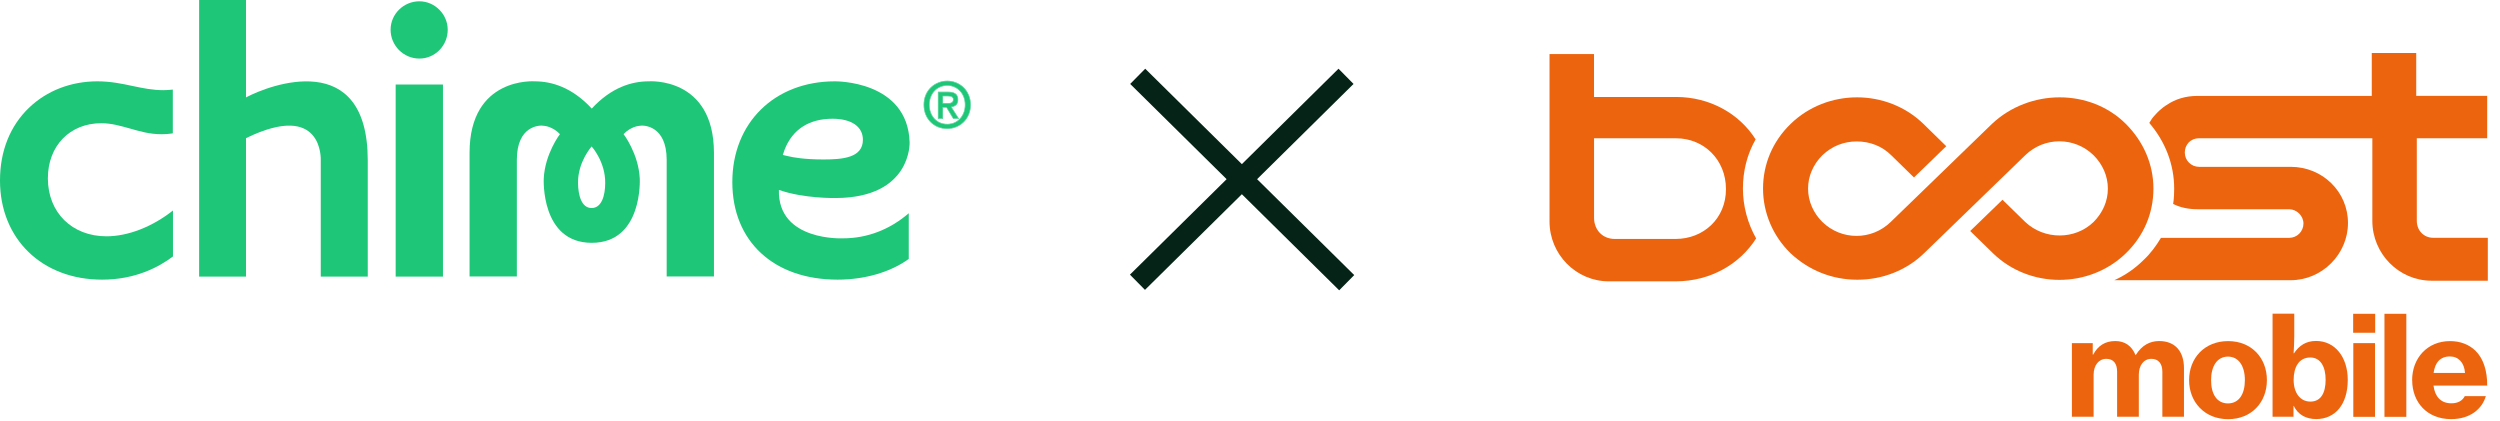
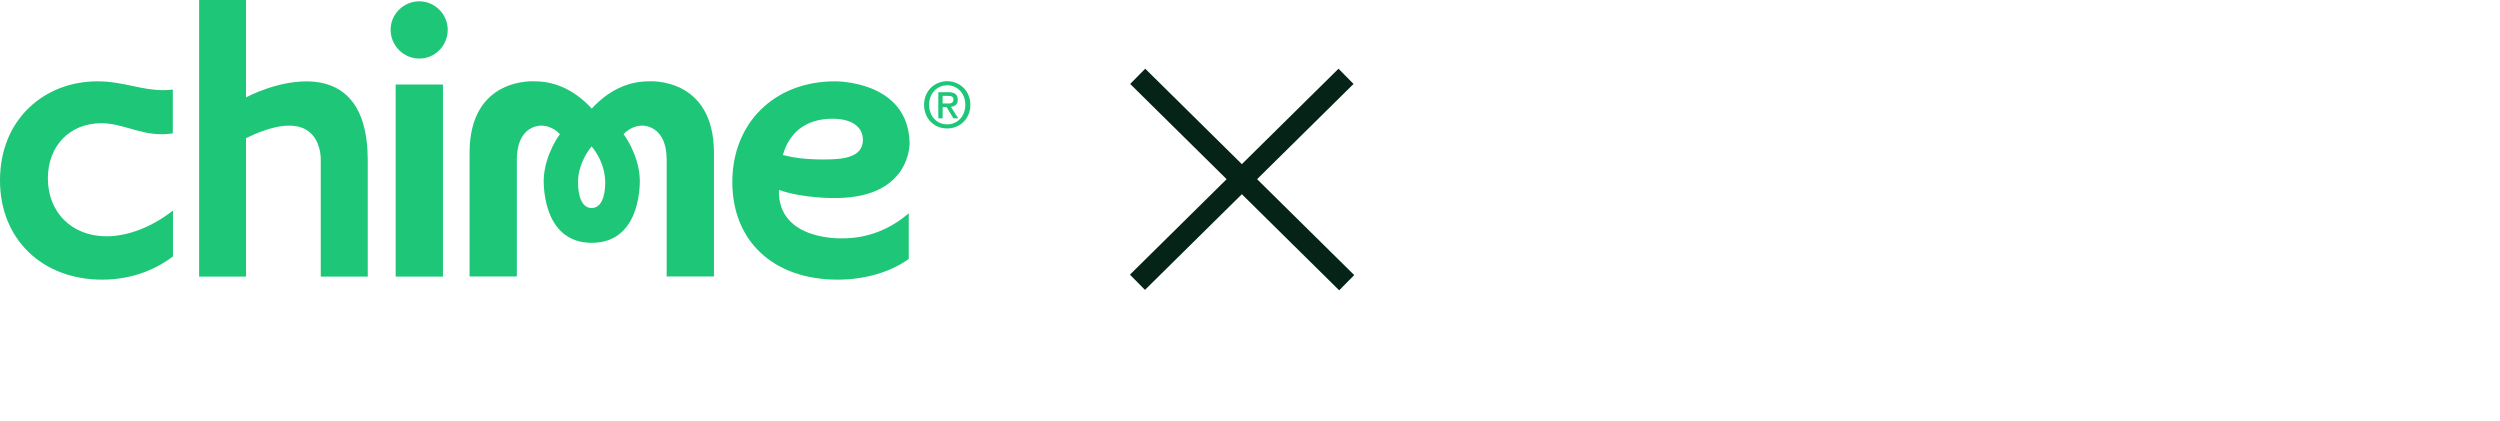
<svg xmlns="http://www.w3.org/2000/svg" width="184" height="31" viewBox="0 0 184 31" fill="none">
  <path d="M47.747 5.986C46.491 5.986 44.99 6.434 43.553 7.992C42.117 6.434 40.605 5.986 39.36 5.986C39.36 5.986 34.56 5.623 34.56 11.246V20.348H38.04V11.758C38.04 9.24 39.722 9.187 40.052 9.262C40.052 9.262 40.658 9.294 41.212 9.87C41.212 9.87 40.105 11.321 40.02 13.146C40.02 13.146 39.775 17.872 43.553 17.872C47.332 17.872 47.087 13.146 47.087 13.146C47.002 11.321 45.895 9.87 45.895 9.87C46.448 9.294 47.055 9.262 47.055 9.262C47.374 9.187 49.067 9.24 49.067 11.758V20.348H52.547V11.246C52.536 5.623 47.747 5.986 47.747 5.986ZM43.543 15.312C42.798 15.312 42.553 14.373 42.542 13.476C42.521 11.918 43.532 10.798 43.543 10.777C43.564 10.798 44.565 11.918 44.543 13.476C44.543 14.373 44.288 15.312 43.543 15.312Z" fill="#1EC677" />
  <path d="M32.601 6.221H29.121V20.358H32.601V6.221Z" fill="#1EC677" />
  <path d="M30.866 0.096C29.706 0.096 28.748 1.035 28.748 2.187C28.748 3.35 29.695 4.311 30.866 4.311C32.016 4.311 32.952 3.361 32.952 2.187C32.952 1.056 32.005 0.096 30.866 0.096Z" fill="#1EC677" />
  <path d="M18.105 7.17V0H14.656V20.358H18.105V10.168C23.82 7.384 23.608 11.79 23.608 11.79V20.358H27.067V11.79C27.056 3.51 19.84 6.242 18.105 7.17Z" fill="#1EC677" />
  <path d="M57.326 13.977C59.178 14.628 61.53 14.575 61.53 14.575C67.108 14.543 66.948 10.478 66.948 10.478C66.81 5.9 61.445 5.986 61.445 5.986C57.007 5.986 53.899 9.037 53.899 13.401C53.899 17.765 56.943 20.582 61.647 20.582C63.648 20.582 65.554 20.027 66.884 19.056V15.695C65.49 16.901 63.819 17.541 62.052 17.541C62.062 17.541 57.23 17.787 57.326 13.977ZM57.752 11.001C58.337 9.517 59.551 8.739 61.275 8.739C62.691 8.739 63.51 9.336 63.51 10.286C63.51 11.619 62.009 11.737 60.604 11.737C59.221 11.737 58.369 11.587 57.986 11.491L57.614 11.406L57.752 11.001Z" fill="#1EC677" />
  <path d="M7.514 20.582C9.962 20.582 11.697 19.654 12.73 18.875V15.493C11.208 16.698 9.42 17.392 7.834 17.392C5.3 17.392 3.523 15.642 3.523 13.124C3.523 10.734 5.141 9.069 7.45 9.069C8.206 9.069 8.855 9.262 9.547 9.454C10.26 9.656 11.005 9.88 11.889 9.88C12.166 9.88 12.442 9.859 12.719 9.816V6.594C12.485 6.615 12.261 6.637 12.027 6.637C11.229 6.637 10.505 6.487 9.749 6.327C8.951 6.157 8.132 5.986 7.163 5.986C5.237 5.986 3.449 6.669 2.139 7.928C0.745 9.262 0 11.118 0 13.284C0 17.584 3.087 20.582 7.514 20.582Z" fill="#1EC677" />
  <path d="M71.047 7.715C71.047 7.504 71.013 7.31 70.945 7.133C70.877 6.957 70.783 6.805 70.662 6.678C70.541 6.55 70.401 6.453 70.24 6.384C70.079 6.313 69.906 6.277 69.72 6.277C69.531 6.277 69.355 6.313 69.191 6.384C69.03 6.453 68.889 6.55 68.769 6.678C68.648 6.805 68.554 6.957 68.486 7.133C68.418 7.31 68.384 7.504 68.384 7.715C68.384 7.913 68.415 8.099 68.476 8.273C68.538 8.447 68.626 8.599 68.741 8.729C68.859 8.859 68.999 8.963 69.163 9.041C69.327 9.115 69.513 9.152 69.72 9.152C69.906 9.152 70.079 9.118 70.24 9.05C70.401 8.979 70.541 8.879 70.662 8.752C70.783 8.625 70.877 8.475 70.945 8.301C71.013 8.124 71.047 7.929 71.047 7.715ZM71.418 7.715C71.418 7.975 71.372 8.213 71.279 8.427C71.189 8.641 71.066 8.824 70.908 8.976C70.753 9.127 70.572 9.245 70.365 9.329C70.161 9.413 69.946 9.455 69.72 9.455C69.469 9.455 69.239 9.411 69.029 9.324C68.821 9.234 68.642 9.112 68.49 8.957C68.342 8.802 68.224 8.619 68.138 8.408C68.054 8.194 68.012 7.963 68.012 7.715C68.012 7.454 68.057 7.217 68.147 7.003C68.24 6.789 68.364 6.606 68.518 6.454C68.676 6.302 68.859 6.184 69.066 6.101C69.273 6.017 69.491 5.975 69.72 5.975C69.946 5.975 70.161 6.017 70.365 6.101C70.572 6.184 70.753 6.302 70.908 6.454C71.066 6.606 71.189 6.789 71.279 7.003C71.372 7.217 71.418 7.454 71.418 7.715ZM69.729 7.617C69.788 7.617 69.844 7.616 69.896 7.613C69.952 7.606 70 7.592 70.04 7.571C70.08 7.549 70.113 7.52 70.138 7.482C70.162 7.442 70.175 7.386 70.175 7.315C70.175 7.256 70.161 7.209 70.133 7.175C70.108 7.141 70.076 7.115 70.036 7.096C69.995 7.078 69.951 7.067 69.901 7.064C69.852 7.057 69.803 7.054 69.757 7.054H69.377V7.617H69.729ZM69.377 8.71H69.061V6.785H69.79C70.022 6.785 70.196 6.828 70.314 6.915C70.431 7.002 70.49 7.143 70.49 7.338C70.49 7.512 70.442 7.639 70.347 7.72C70.251 7.8 70.132 7.848 69.989 7.864L70.527 8.71H70.17L69.674 7.887H69.377V8.71Z" fill="#1EC677" />
-   <path fill-rule="evenodd" clip-rule="evenodd" d="M70.227 6.414C70.07 6.344 69.901 6.309 69.72 6.309C69.535 6.309 69.364 6.344 69.204 6.414L69.204 6.414C69.047 6.48 68.909 6.576 68.792 6.7C68.674 6.823 68.582 6.972 68.516 7.145C68.449 7.318 68.416 7.508 68.416 7.715C68.416 7.91 68.446 8.092 68.507 8.262C68.567 8.432 68.653 8.581 68.765 8.708C68.879 8.835 69.016 8.936 69.177 9.012C69.336 9.084 69.517 9.12 69.72 9.12C69.901 9.12 70.07 9.087 70.227 9.021C70.384 8.951 70.521 8.854 70.639 8.73C70.757 8.606 70.849 8.459 70.915 8.289C70.982 8.117 71.015 7.925 71.015 7.715C71.015 7.508 70.982 7.318 70.915 7.145C70.849 6.972 70.756 6.823 70.639 6.7C70.521 6.576 70.384 6.48 70.227 6.414L70.227 6.414ZM70.24 9.05C70.079 9.118 69.906 9.152 69.72 9.152C69.513 9.152 69.327 9.115 69.163 9.041C68.999 8.963 68.859 8.859 68.741 8.729C68.626 8.599 68.538 8.447 68.476 8.273C68.415 8.099 68.384 7.913 68.384 7.715C68.384 7.504 68.418 7.31 68.486 7.133C68.554 6.957 68.648 6.805 68.769 6.678C68.889 6.55 69.03 6.453 69.191 6.384C69.355 6.313 69.531 6.277 69.72 6.277C69.906 6.277 70.079 6.313 70.24 6.384C70.401 6.453 70.541 6.55 70.662 6.678C70.783 6.805 70.877 6.957 70.945 7.133C71.013 7.31 71.047 7.504 71.047 7.715C71.047 7.929 71.013 8.124 70.945 8.301C70.877 8.475 70.783 8.625 70.662 8.752C70.541 8.879 70.401 8.979 70.24 9.05ZM69.016 9.354C68.805 9.262 68.622 9.137 68.468 8.979L68.467 8.979C68.316 8.821 68.196 8.635 68.108 8.42L68.108 8.42C68.023 8.202 67.981 7.967 67.981 7.715C67.981 7.451 68.026 7.209 68.118 6.991L68.118 6.99C68.212 6.773 68.338 6.586 68.496 6.431L68.496 6.431C68.657 6.276 68.843 6.156 69.054 6.071C69.265 5.986 69.487 5.943 69.72 5.943C69.95 5.943 70.169 5.986 70.377 6.071C70.588 6.156 70.772 6.276 70.93 6.431C71.091 6.586 71.217 6.773 71.308 6.991C71.403 7.209 71.45 7.451 71.45 7.715C71.45 7.979 71.403 8.221 71.308 8.439C71.217 8.657 71.091 8.843 70.93 8.998C70.772 9.153 70.588 9.273 70.377 9.359C70.169 9.444 69.95 9.487 69.72 9.487C69.466 9.487 69.231 9.443 69.016 9.354L69.016 9.354ZM70.365 9.329C70.572 9.245 70.753 9.127 70.908 8.976C71.066 8.824 71.189 8.641 71.279 8.427C71.372 8.213 71.418 7.975 71.418 7.715C71.418 7.454 71.372 7.217 71.279 7.003C71.189 6.789 71.066 6.606 70.908 6.454C70.753 6.302 70.572 6.184 70.365 6.101C70.161 6.017 69.946 5.975 69.72 5.975C69.491 5.975 69.273 6.017 69.066 6.101C68.859 6.184 68.676 6.302 68.518 6.454C68.364 6.606 68.24 6.789 68.147 7.003C68.057 7.217 68.012 7.454 68.012 7.715C68.012 7.963 68.054 8.194 68.138 8.408C68.224 8.619 68.342 8.802 68.49 8.957C68.642 9.112 68.821 9.234 69.029 9.324C69.239 9.411 69.469 9.455 69.72 9.455C69.946 9.455 70.161 9.413 70.365 9.329ZM70.108 7.195L70.107 7.194C70.086 7.165 70.058 7.142 70.022 7.125C69.986 7.109 69.945 7.098 69.899 7.096L69.898 7.096L69.897 7.095C69.849 7.089 69.802 7.086 69.757 7.086H69.409V7.585H69.729C69.787 7.585 69.842 7.584 69.894 7.581C69.946 7.575 69.989 7.562 70.025 7.542C70.061 7.523 70.089 7.498 70.111 7.465C70.131 7.432 70.143 7.383 70.143 7.315C70.143 7.261 70.13 7.222 70.108 7.196L70.108 7.195ZM70.138 7.482C70.113 7.52 70.08 7.549 70.04 7.571C70 7.592 69.952 7.606 69.896 7.613C69.844 7.616 69.788 7.617 69.729 7.617H69.377V7.054H69.757C69.803 7.054 69.852 7.057 69.901 7.064C69.951 7.067 69.995 7.078 70.036 7.096C70.076 7.115 70.108 7.141 70.133 7.175C70.161 7.209 70.175 7.256 70.175 7.315C70.175 7.386 70.162 7.442 70.138 7.482ZM69.409 8.742H69.029V6.753H69.79C70.025 6.753 70.207 6.796 70.333 6.889C70.461 6.984 70.522 7.136 70.522 7.338C70.522 7.517 70.473 7.655 70.367 7.744C70.277 7.819 70.169 7.867 70.043 7.889L70.586 8.742H70.152L69.656 7.919H69.409V8.742ZM69.377 7.887H69.674L70.17 8.71H70.527L69.989 7.864C70.001 7.862 70.013 7.861 70.024 7.859C70.151 7.84 70.258 7.793 70.347 7.72C70.442 7.639 70.49 7.512 70.49 7.338C70.49 7.143 70.431 7.002 70.314 6.915C70.196 6.828 70.022 6.785 69.79 6.785H69.061V8.71H69.377V7.887Z" fill="#1EC677" />
  <path d="M84.295 6.171L98.557 20.253" stroke="#052316" stroke-width="1.575" stroke-linecap="square" />
  <path d="M98.507 6.171L84.277 20.221" stroke="#052316" stroke-width="1.575" stroke-linecap="square" />
  <g clip-path="url(#clip0_265_22370)">
    <path d="M183.057 10.177V7.057H177.835V3.902H174.562V7.061H161.698C160.877 7.061 160.099 7.293 159.474 7.724C159.474 7.724 159.046 7.957 158.577 8.503C158.421 8.659 158.302 8.854 158.188 9.048C159.359 10.414 160.019 12.089 160.019 13.882C160.019 14.649 159.943 15.011 159.943 15.011C160.488 15.286 161.114 15.4 161.736 15.4H168.481C169.026 15.4 169.534 15.869 169.534 16.453C169.534 17.037 169.064 17.506 168.481 17.506H159.046C158.695 18.09 158.268 18.677 157.761 19.142C157.135 19.768 156.395 20.272 155.617 20.623H168.599C170.899 20.623 172.811 18.711 172.811 16.411C172.811 14.111 170.937 12.279 168.599 12.279H161.854C161.27 12.279 160.801 11.81 160.801 11.226C160.801 10.643 161.228 10.174 161.854 10.174H174.604V16.255C174.604 18.673 176.553 20.661 178.972 20.661H183.103V17.502H179.086C178.384 17.502 177.877 16.956 177.877 16.255V10.174H183.061L183.057 10.177Z" fill="#ED640F" />
    <path fill-rule="evenodd" clip-rule="evenodd" d="M123.365 7.137C125.822 7.137 128.004 8.346 129.214 10.258C128.588 11.349 128.279 12.596 128.279 13.882C128.279 15.167 128.63 16.453 129.252 17.548C128.042 19.459 125.86 20.707 123.327 20.707H118.413C115.995 20.707 114.045 18.719 114.045 16.3V3.978H117.319V7.137H123.361H123.365ZM123.327 17.586H118.845C117.948 17.586 117.322 16.922 117.322 16.026V10.178H123.365C125.391 10.178 127.031 11.738 127.031 13.92C127.031 16.102 125.357 17.586 123.327 17.586Z" fill="#ED640F" />
    <path d="M158.493 13.882C158.493 15.675 157.791 17.353 156.467 18.639C153.777 21.252 149.371 21.252 146.682 18.639L145.007 17.002L147.384 14.702L149.058 16.338C150.462 17.662 152.725 17.662 154.086 16.338C154.75 15.675 155.139 14.816 155.139 13.882C155.139 12.947 154.75 12.089 154.086 11.425C152.683 10.059 150.462 10.059 149.058 11.425L141.612 18.639C140.326 19.886 138.571 20.588 136.698 20.588C134.825 20.588 133.112 19.886 131.785 18.639C130.499 17.391 129.759 15.675 129.759 13.882C129.759 12.089 130.461 10.41 131.785 9.124C134.474 6.511 138.88 6.511 141.57 9.124L143.245 10.761L140.868 13.062L139.193 11.425C138.529 10.761 137.633 10.41 136.66 10.41C135.687 10.41 134.829 10.761 134.127 11.425C133.463 12.089 133.074 12.947 133.074 13.882C133.074 14.816 133.463 15.675 134.127 16.338C135.531 17.704 137.751 17.704 139.155 16.338L146.602 9.124C149.371 6.511 153.854 6.511 156.467 9.124C157.756 10.414 158.493 12.089 158.493 13.882Z" fill="#ED640F" />
    <path d="M152.484 25.254H154.026V26.101H154.056C154.403 25.456 154.922 25.101 155.685 25.101C156.398 25.101 156.898 25.46 157.173 26.131H157.192C157.642 25.407 158.233 25.101 158.916 25.101C160.118 25.101 160.74 25.895 160.74 27.096V30.671H159.149V27.356C159.149 26.765 158.863 26.41 158.344 26.41C157.776 26.41 157.417 26.89 157.417 27.585V30.671H155.819V27.356C155.819 26.765 155.555 26.41 155.025 26.41C154.464 26.41 154.09 26.89 154.09 27.585V30.671H152.492V25.246H152.484V25.254Z" fill="#ED640F" />
    <path d="M161.118 27.978C161.118 26.349 162.258 25.105 163.99 25.105C165.722 25.105 166.844 26.349 166.844 27.978C166.844 29.607 165.715 30.851 163.99 30.851C162.266 30.851 161.118 29.599 161.118 27.978ZM165.223 27.978C165.223 26.948 164.772 26.246 163.979 26.246C163.185 26.246 162.735 26.948 162.735 27.978C162.735 29.008 163.162 29.691 163.979 29.691C164.795 29.691 165.223 28.996 165.223 27.978Z" fill="#ED640F" />
    <path d="M168.82 29.878H168.801V30.671H167.26V23.087H168.858V24.747C168.858 25.208 168.828 25.674 168.809 26.002H168.839C169.205 25.452 169.705 25.094 170.46 25.094C171.868 25.094 172.795 26.296 172.795 27.959C172.795 29.752 171.88 30.843 170.472 30.843C169.747 30.843 169.137 30.538 168.824 29.878H168.82ZM171.166 27.951C171.166 26.986 170.789 26.311 170.037 26.311C169.202 26.311 168.812 27.024 168.812 27.959C168.812 28.893 169.274 29.557 170.045 29.557C170.815 29.557 171.166 28.924 171.166 27.947V27.951Z" fill="#ED640F" />
    <path d="M173.192 23.095H174.813V24.491H173.192V23.095ZM173.203 25.254H174.802V30.679H173.203V25.254Z" fill="#ED640F" />
    <path d="M175.496 23.095H177.106V30.679H175.496V23.095Z" fill="#ED640F" />
    <path d="M177.533 27.978C177.533 26.349 178.662 25.105 180.318 25.105C181.093 25.105 181.707 25.357 182.18 25.799C182.79 26.391 183.065 27.31 183.057 28.378H179.105C179.208 29.195 179.647 29.683 180.417 29.683C180.917 29.683 181.234 29.489 181.409 29.153H182.958C182.68 30.11 181.794 30.847 180.402 30.847C178.628 30.847 177.537 29.603 177.537 27.985L177.533 27.978ZM179.113 27.448H181.424C181.375 26.696 180.944 26.234 180.314 26.234C179.582 26.234 179.216 26.704 179.113 27.448Z" fill="#ED640F" />
  </g>
  <defs>
    <clipPath id="clip0_265_22370">
-       <rect width="69.046" height="26.948" fill="white" transform="translate(114.049 3.902)" />
-     </clipPath>
+       </clipPath>
  </defs>
</svg>